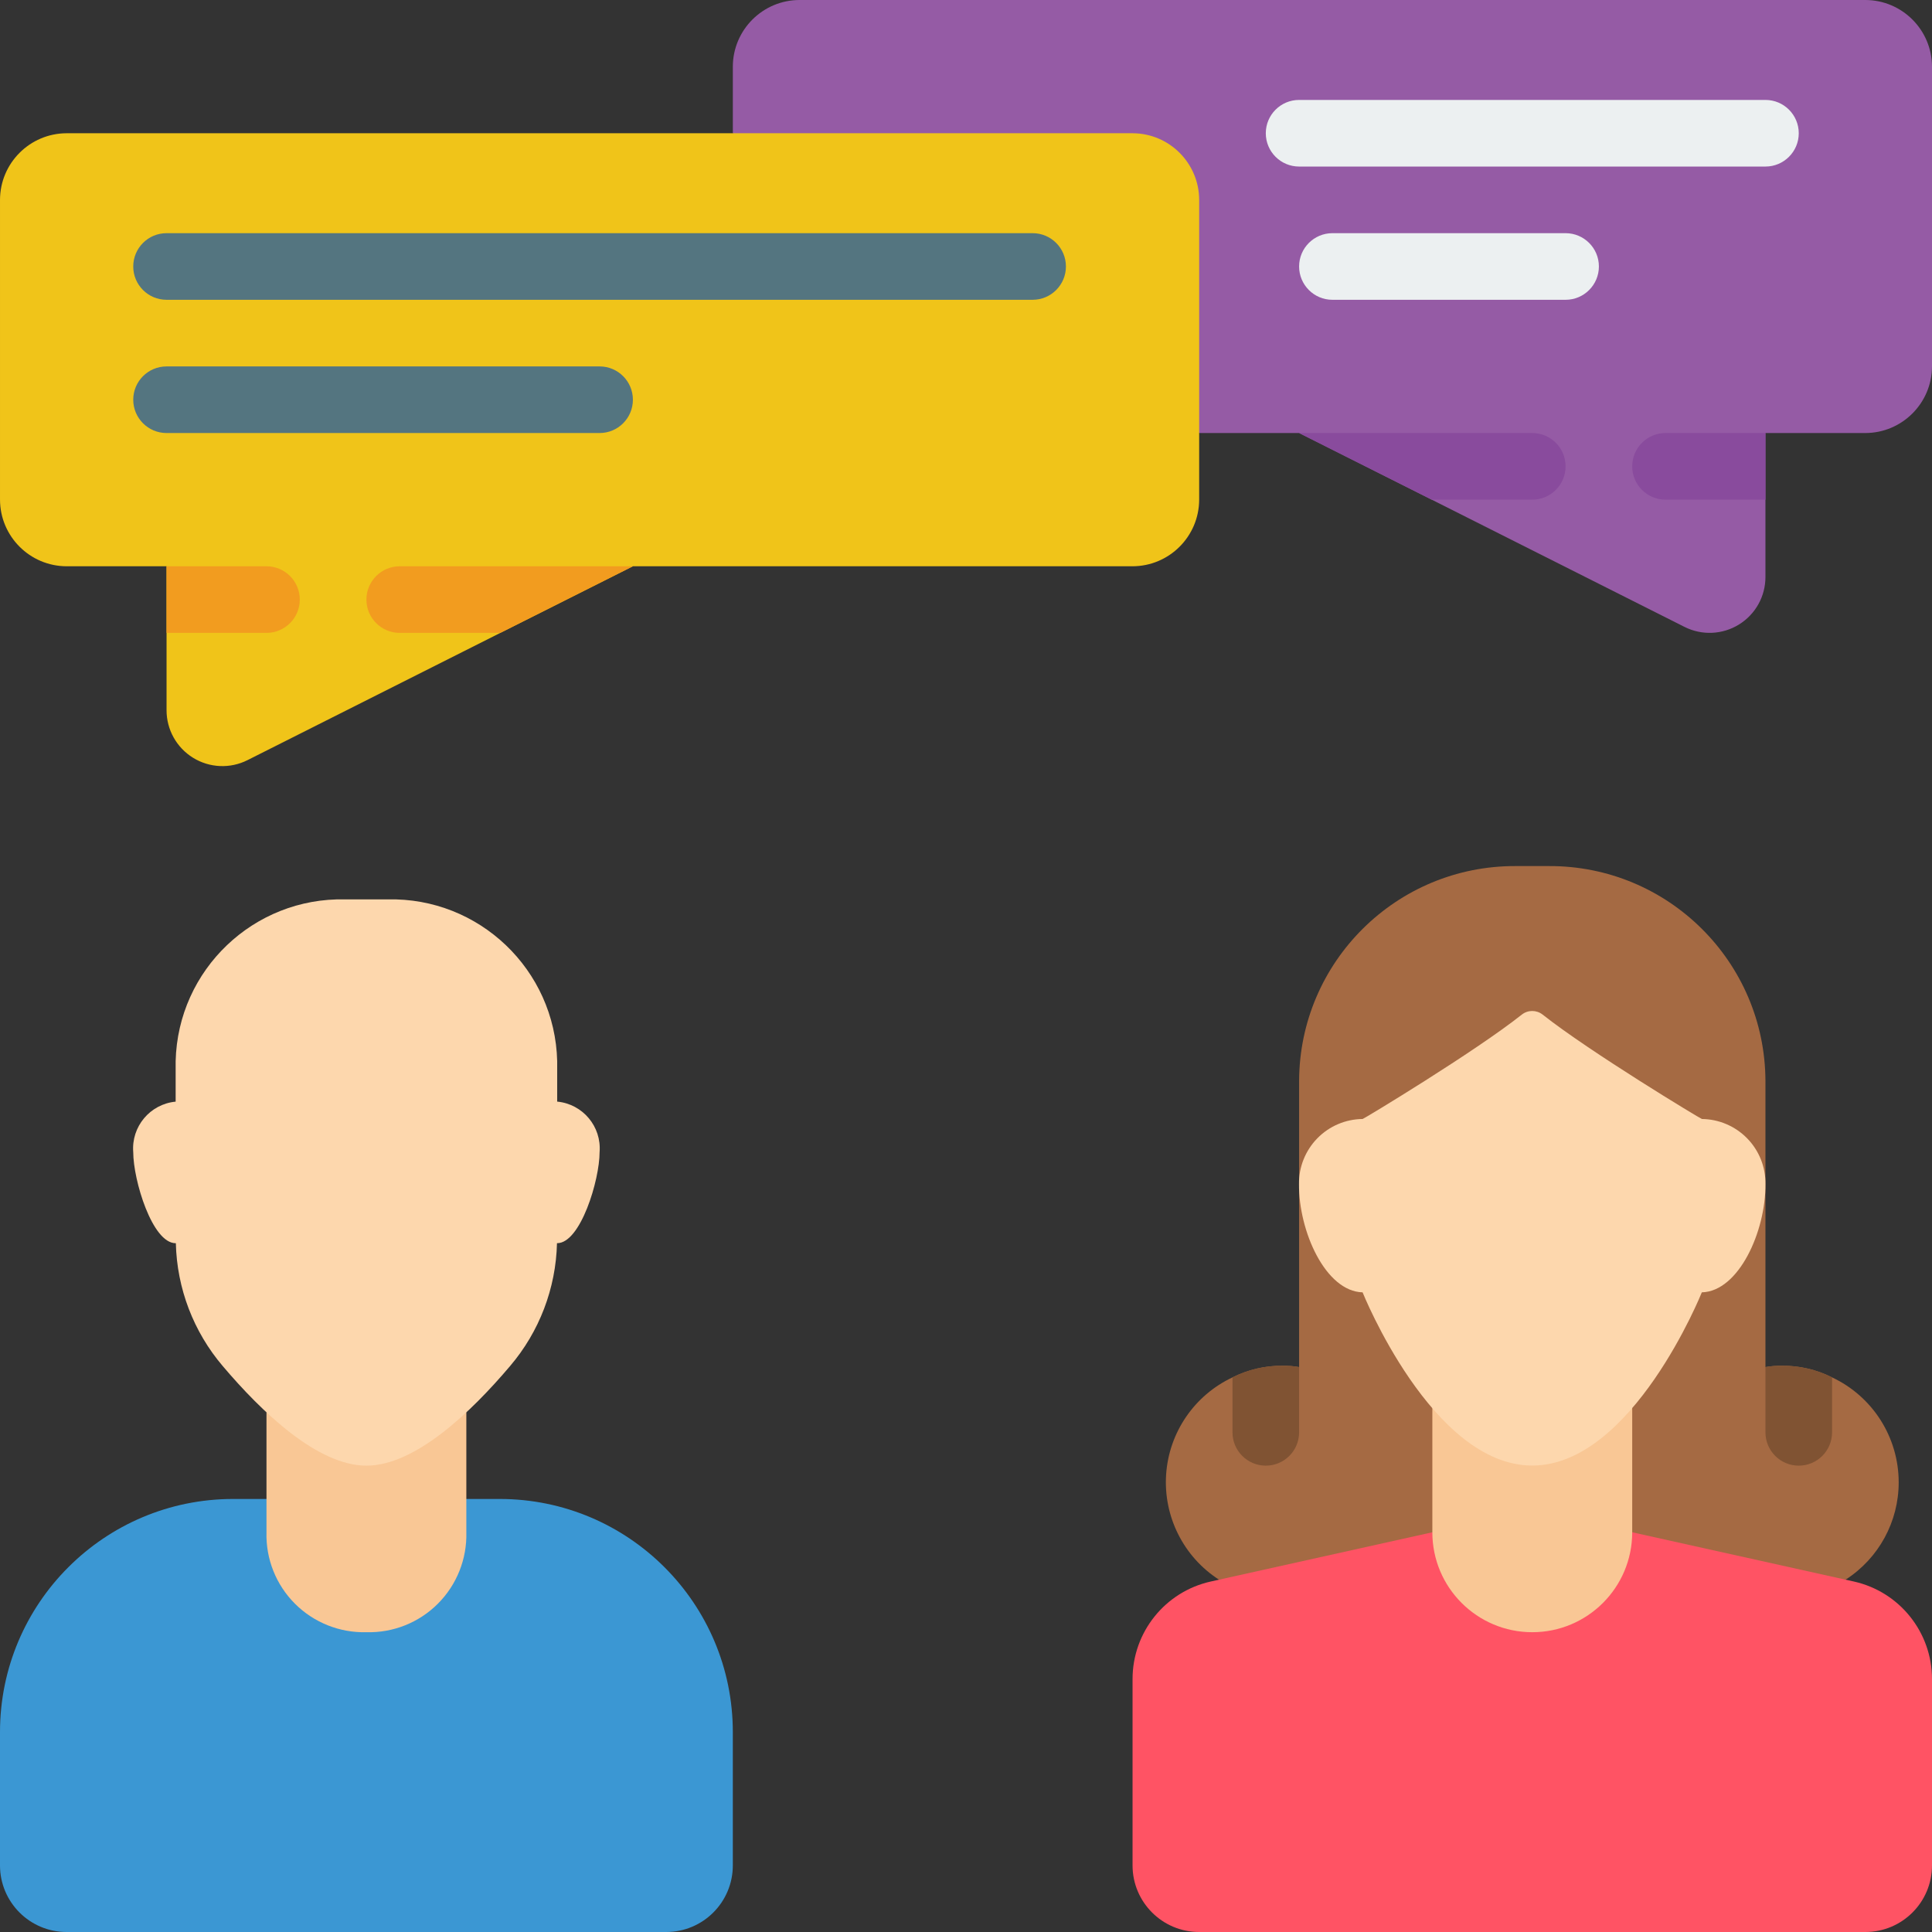
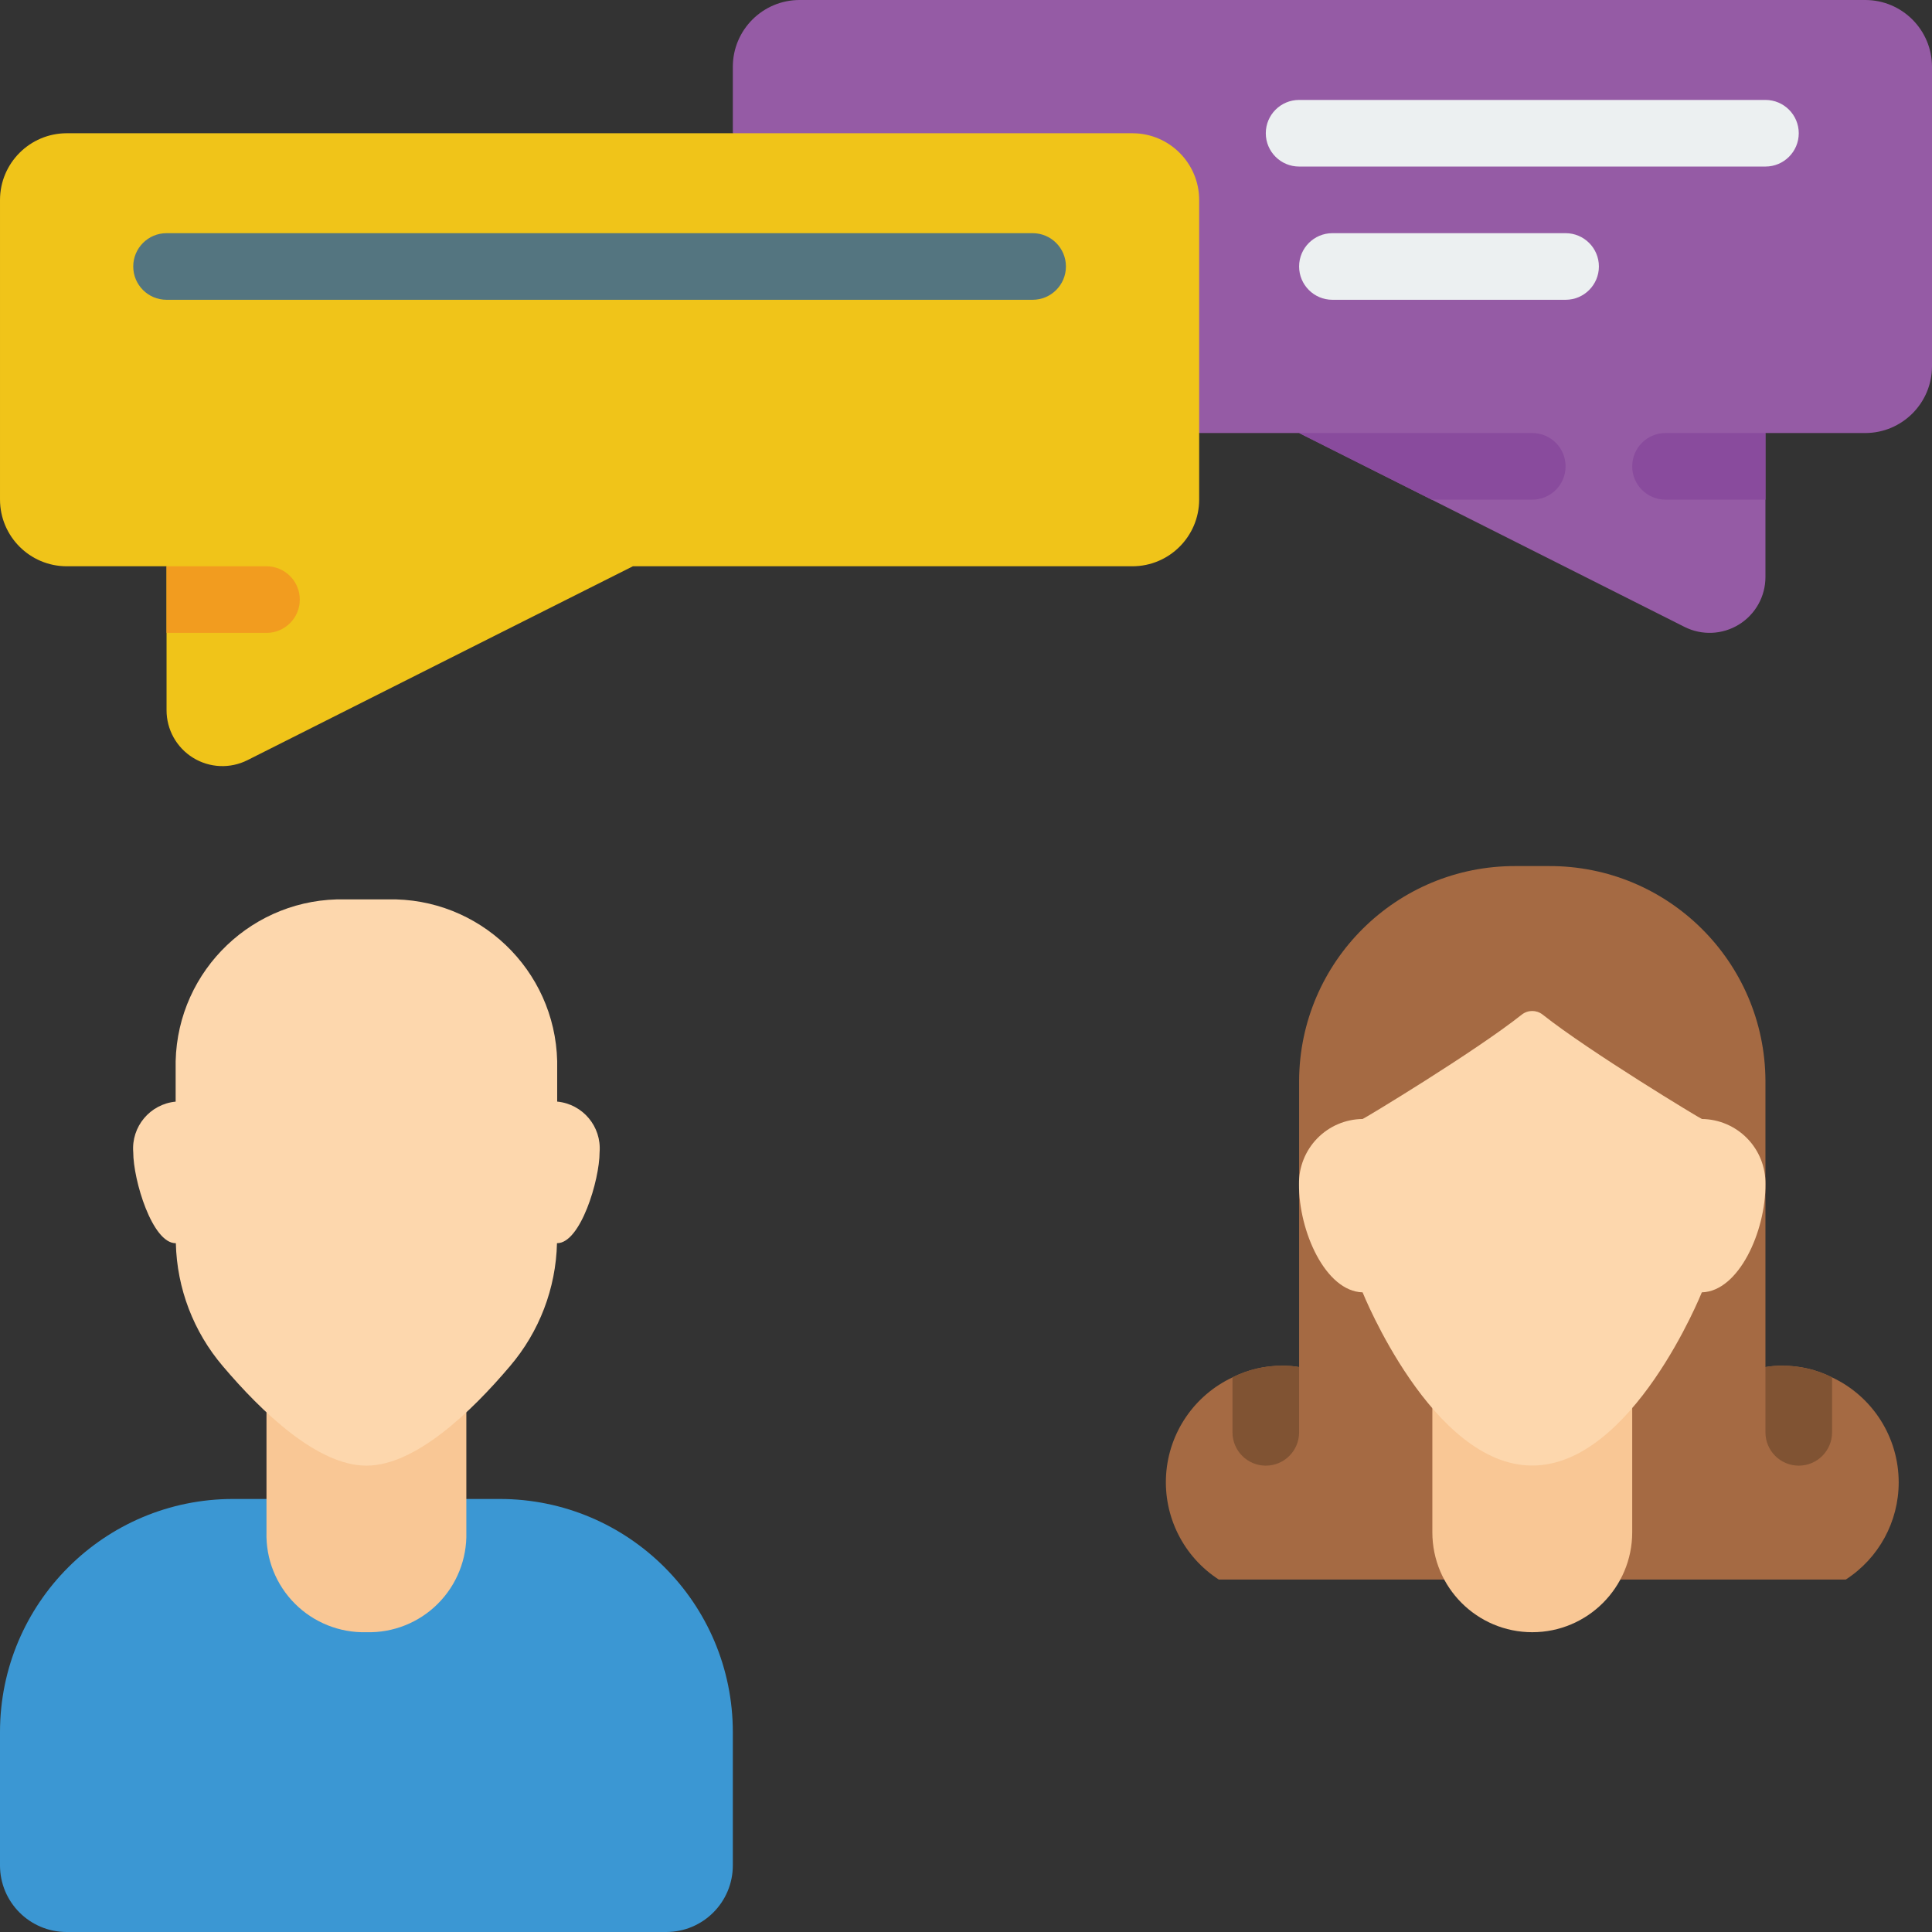
<svg xmlns="http://www.w3.org/2000/svg" version="1.1" width="512" height="512" x="0" y="0" viewBox="0 0 58 58" style="enable-background:new 0 0 512 512" xml:space="preserve" class="">
  <rect x="0" y="0" width="58" height="58" fill="#333333" stroke="none" />
  <g>
    <g id="Page-1" fill="none" fill-rule="evenodd">
      <g id="054---Conversation" fill-rule="nonzero">
        <path id="Shape" d="m57 44.5c.001 1.18-.598 2.28-1.59 2.92h-18.82c-1.061-.686-1.667-1.895-1.582-3.156s.848-2.377 1.992-2.914c.465-.234.979-.354 1.5-.35.168-.002.335.011.5.04v-8.59c.014-3.576 2.924-6.463 6.5-6.45h1c3.576-.013 6.486 2.874 6.5 6.45v8.59c.165-.029.332-.042.5-.04.521-.004 1.035.116 1.5.35 1.221.573 2 1.801 2 3.15z" fill="#a56a43" data-original="#a56a43" />
        <path id="Shape" d="m14 45h1c3.866 0 7 3.134 7 7v4c0 1.105-.895 2-2 2h-18c-1.105 0-2-.895-2-2v-4c0-3.866 3.134-7 7-7z" fill="#3b97d3" data-original="#3b97d3" />
-         <path id="Shape" d="m49 46 6.653 1.478c1.372.306 2.347 1.523 2.347 2.929v5.593c0 1.105-.895 2-2 2h-20c-1.105 0-2-.895-2-2v-5.593c-0-1.406.976-2.624 2.349-2.929l6.651-1.478z" fill="#ff5364" data-original="#ff5364" />
        <path id="Shape" d="m55 41.35v1.65c0 .552-.448 1-1 1s-1-.448-1-1v-1.96c.165-.029.332-.042.5-.04.521-.004 1.035.116 1.5.35z" fill="#805333" data-original="#805333" />
        <path id="Shape" d="m39 41.04v1.96c0 .552-.448 1-1 1s-1-.448-1-1v-1.65c.465-.234.979-.354 1.5-.35.168-.002.335.011.5.04z" fill="#805333" data-original="#805333" />
        <path id="Shape" d="m49 42.27v3.73c-0 1.657-1.343 3-3 3s-3-1.343-3-3v-3.73z" fill="#f9c795" data-original="#f9c795" />
-         <path id="Shape" d="m51.093 33.593c.512.006 1.0.215 1.358.581.358.366.555.859.549 1.371.011 1.419-.8 3.224-1.91 3.252 0 0-2.084 5.2-5.092 5.2s-5.092-5.2-5.092-5.2c-1.112-.028-1.92-1.833-1.909-3.252-.006-.512.192-1.006.55-1.372.358-.366.847-.575 1.359-.58.032 0 3.38-2.022 4.781-3.135.183-.143.44-.143.623 0 1.404 1.113 4.752 3.135 4.783 3.135z" fill="#fdd7ad" data-original="#fdd7ad" />
+         <path id="Shape" d="m51.093 33.593c.512.006 1.0.215 1.358.581.358.366.555.859.549 1.371.011 1.419-.8 3.224-1.91 3.252 0 0-2.084 5.2-5.092 5.2s-5.092-5.2-5.092-5.2c-1.112-.028-1.92-1.833-1.909-3.252-.006-.512.192-1.006.55-1.372.358-.366.847-.575 1.359-.58.032 0 3.38-2.022 4.781-3.135.183-.143.44-.143.623 0 1.404 1.113 4.752 3.135 4.783 3.135" fill="#fdd7ad" data-original="#fdd7ad" />
        <path id="Shape" d="m8 42.39v3.61c-.022.802.287 1.578.855 2.145.567.567 1.343.876 2.145.855.802.022 1.578-.287 2.145-.855.567-.567.876-1.343.855-2.145v-3.61z" fill="#f9c795" data-original="#f9c795" />
        <path id="Shape" d="m5.273 33.072c-.768.073-1.335.749-1.273 1.518 0 .838.57 2.732 1.273 2.732h.006c.032 1.356.53 2.659 1.41 3.691 1.159 1.368 2.841 2.987 4.311 2.987s3.152-1.619 4.311-2.988c.88-1.032 1.378-2.335 1.41-3.691h.006c.7 0 1.273-1.894 1.273-2.732.062-.769-.505-1.445-1.273-1.518v-1.214c-.066-2.746-2.345-4.92-5.091-4.857h-1.272c-2.746-.063-5.025 2.111-5.091 4.857z" fill="#fdd7ad" data-original="#fdd7ad" />
        <path id="Shape" d="m58 2v9c-.003 1.103-.897 1.997-2 2h-3v4.32c.001.582-.3 1.123-.796 1.429-.496.306-1.114.333-1.634.071l-7.59-3.82-3.98-2h-3l-14-9v-2c.003-1.103.897-1.997 2-2h32c1.103.003 1.997.897 2 2z" fill="#955ba5" data-original="#955ba5" />
        <path id="Shape" d="m53 13v2h-3c-.552 0-1-.448-1-1s.448-1 1-1z" fill="#894b9d" data-original="#894b9d" />
        <path id="Shape" d="m47 14c0 .552-.448 1-1 1h-3.02l-3.98-2h7c.552 0 1 .448 1 1z" fill="#894b9d" data-original="#894b9d" />
        <path id="Shape" d="m47 9h-7c-.552 0-1-.448-1-1s.448-1 1-1h7c.552 0 1 .448 1 1s-.448 1-1 1z" fill="#ecf0f1" data-original="#ecf0f1" />
        <path id="Shape" d="m53 5h-14c-.552 0-1-.448-1-1s.448-1 1-1h14c.552 0 1 .448 1 1s-.448 1-1 1z" fill="#ecf0f1" data-original="#ecf0f1" />
        <path id="Shape" d="m36 6v9c-.003 1.103-.897 1.997-2 2h-15l-3.98 2-7.59 3.82c-.52.262-1.139.235-1.634-.071-.496-.306-.797-.847-.796-1.429v-4.32h-3c-1.103-.003-1.997-.897-2-2v-9c.003-1.103.897-1.997 2-2h32c1.103.003 1.997.897 2 2z" fill="#f0c419" data-original="#f0c419" class="" />
        <path id="Shape" d="m9 18c0 .552-.448 1-1 1h-3v-2h3c.552 0 1 .448 1 1z" fill="#f29c1f" data-original="#f29c1f" />
-         <path id="Shape" d="m19 17-3.98 2h-3.02c-.552 0-1-.448-1-1s.448-1 1-1z" fill="#f29c1f" data-original="#f29c1f" />
        <g fill="#547580">
-           <path id="Shape" d="m18 13h-13c-.552 0-1-.448-1-1s.448-1 1-1h13c.552 0 1 .448 1 1s-.448 1-1 1z" fill="#547580" data-original="#547580" />
          <path id="Shape" d="m31 9h-26c-.552 0-1-.448-1-1s.448-1 1-1h26c.552 0 1 .448 1 1s-.448 1-1 1z" fill="#547580" data-original="#547580" />
        </g>
      </g>
    </g>
  </g>
</svg>